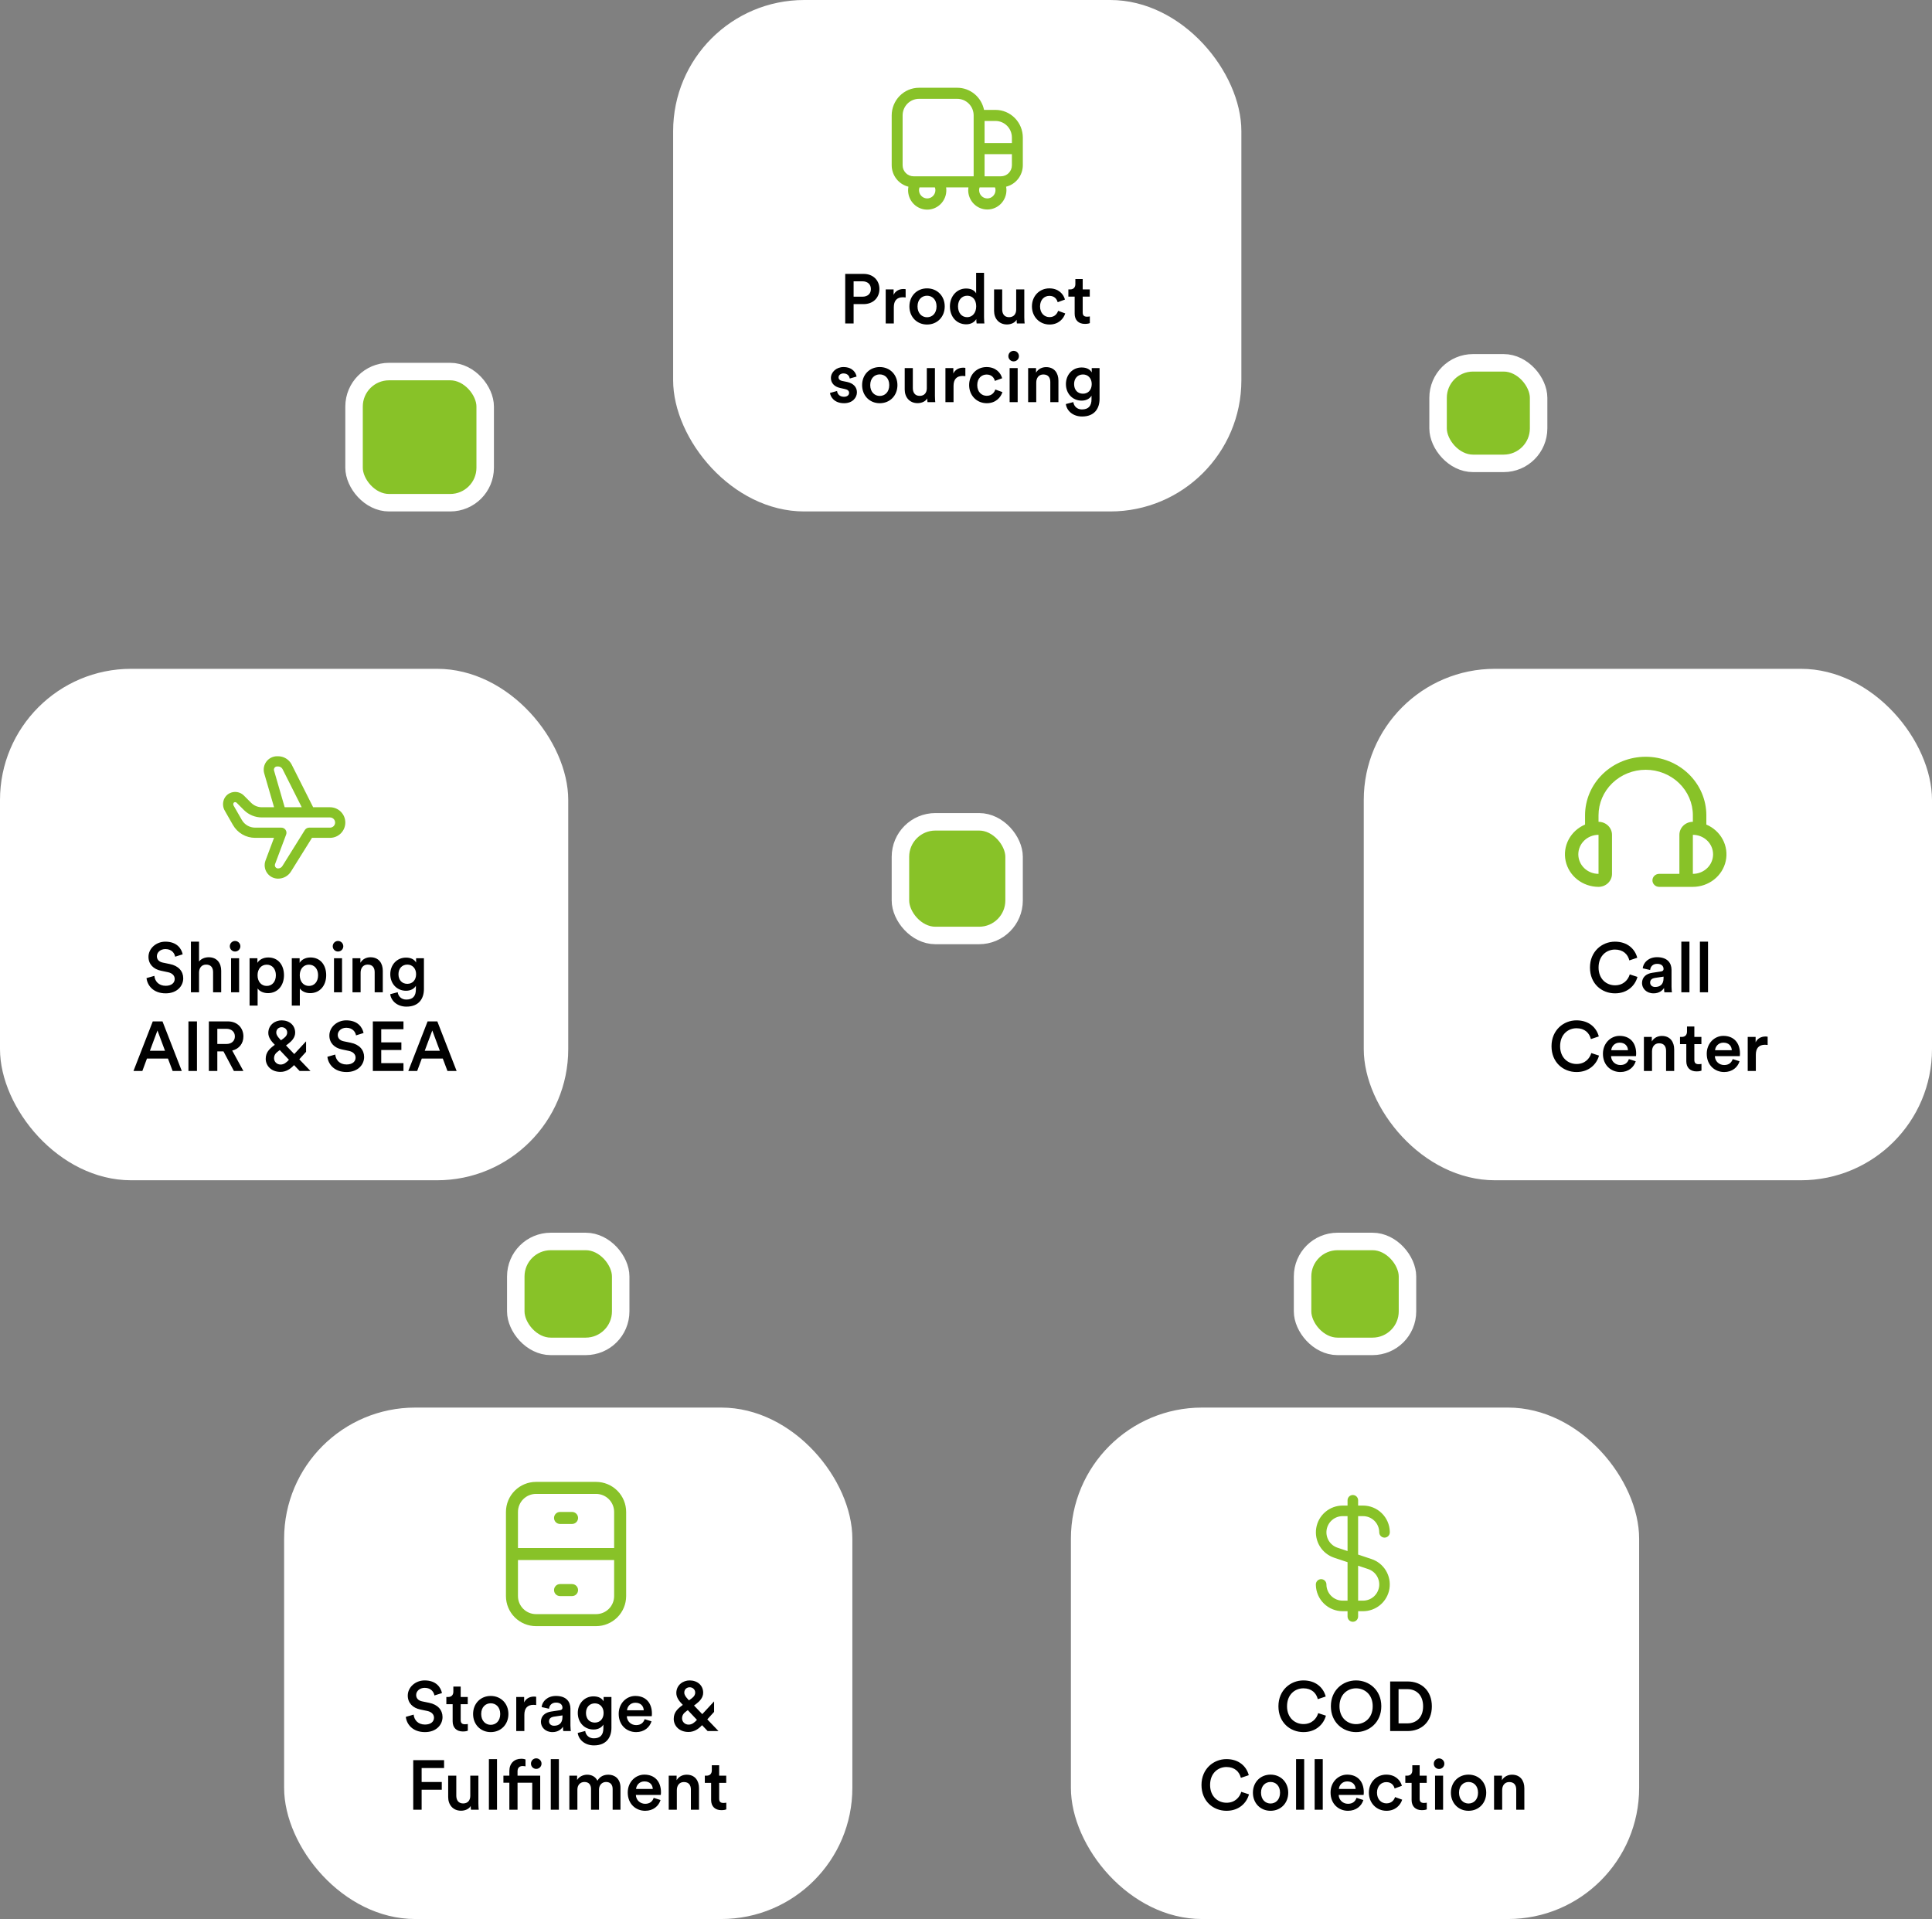
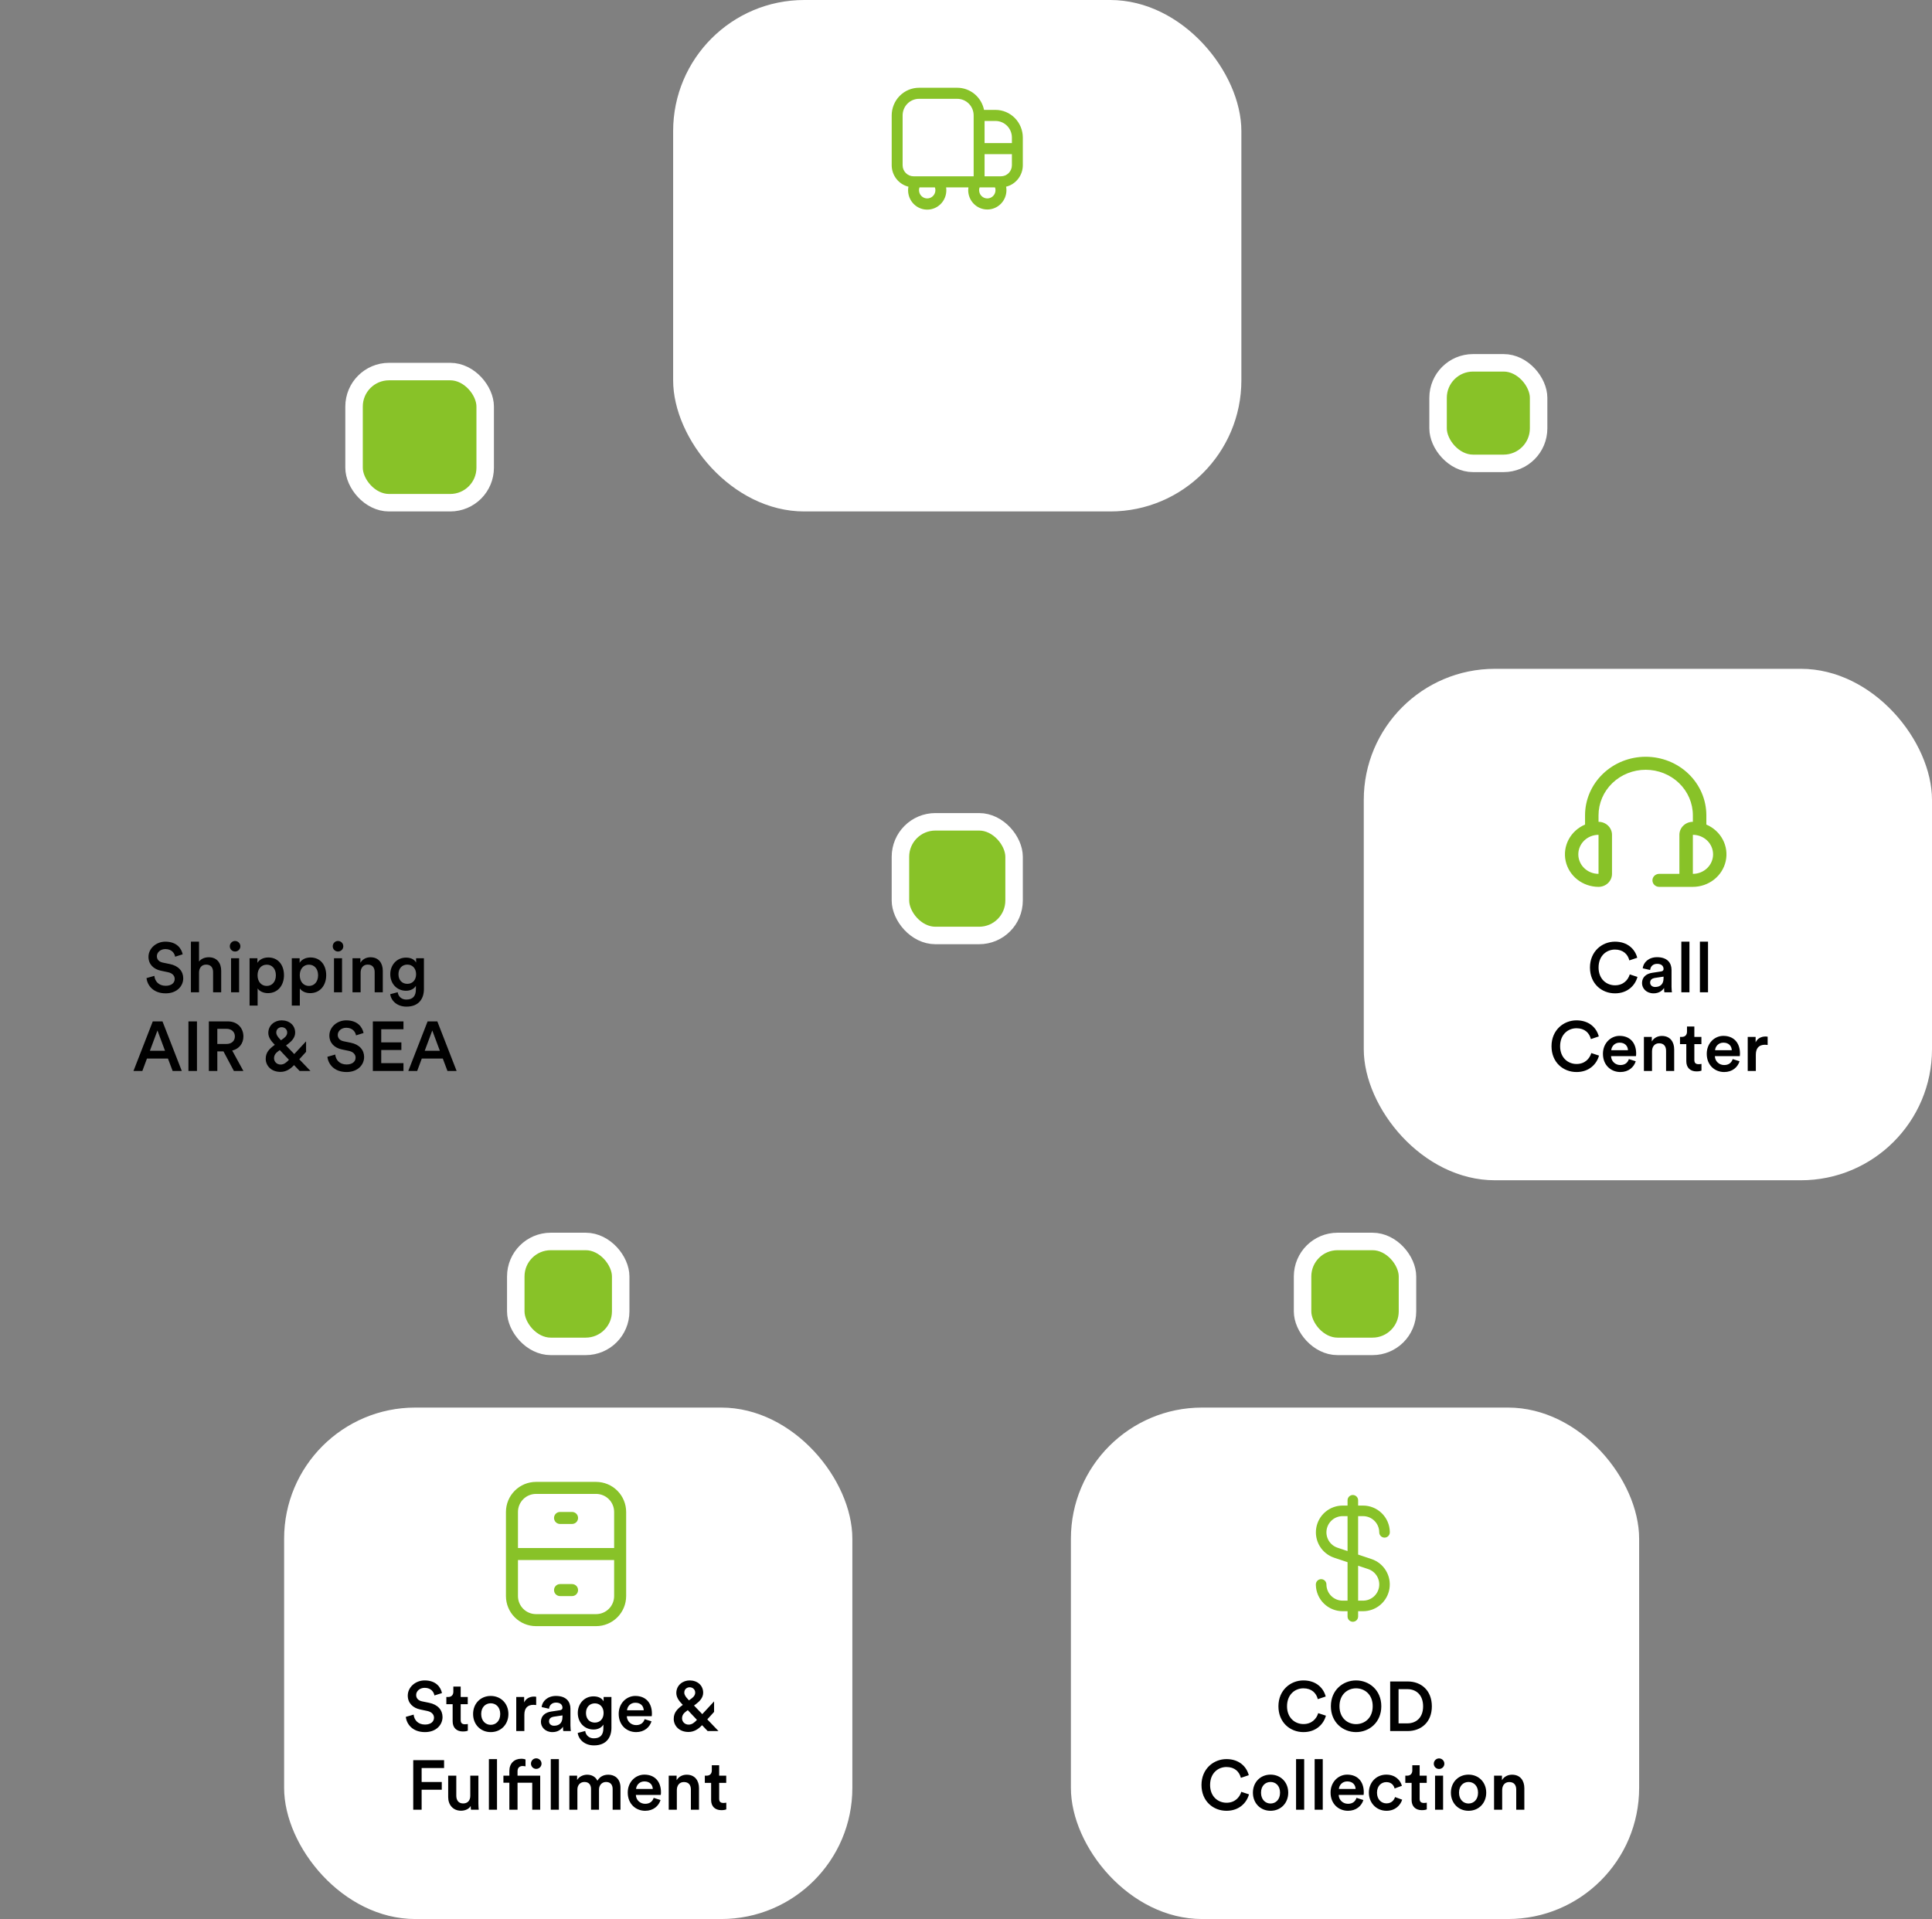
<svg xmlns="http://www.w3.org/2000/svg" width="442" height="439" viewBox="0 0 442 439" fill="none">
  <rect x="0" y="0" width="442" height="439" fill="#808080" stroke="none" />
  <rect x="206" y="188" width="26" height="26" rx="8" fill="#88C228" stroke="white" stroke-width="4" />
  <rect x="329" y="83" width="23" height="23" rx="8" fill="#88C228" stroke="white" stroke-width="4" />
  <rect x="154" width="130" height="117" rx="30" fill="white" />
  <path d="M227.75 25.139H225.125C224.835 23.71 224.067 22.426 222.952 21.504C221.836 20.581 220.44 20.076 219 20.075H210.25C208.593 20.077 207.004 20.744 205.833 21.931C204.661 23.117 204.002 24.726 204 26.404V37.798C204.003 38.932 204.382 40.032 205.076 40.922C205.769 41.812 206.738 42.44 207.826 42.706C207.708 43.34 207.729 43.992 207.885 44.617C208.042 45.241 208.331 45.824 208.733 46.324C209.135 46.824 209.64 47.229 210.212 47.511C210.785 47.793 211.411 47.945 212.048 47.956C212.684 47.968 213.315 47.839 213.897 47.577C214.479 47.316 214.998 46.93 215.418 46.445C215.837 45.96 216.147 45.388 216.325 44.769C216.504 44.15 216.547 43.499 216.451 42.862H221.554C221.522 43.071 221.504 43.283 221.502 43.495C221.502 44.67 221.963 45.797 222.784 46.628C223.604 47.459 224.717 47.926 225.878 47.926C227.038 47.926 228.151 47.459 228.971 46.628C229.792 45.797 230.253 44.67 230.253 43.495C230.251 43.23 230.226 42.966 230.176 42.706C231.264 42.44 232.232 41.811 232.925 40.921C233.619 40.031 233.997 38.932 234 37.798V31.468C233.998 29.79 233.339 28.181 232.167 26.995C230.996 25.808 229.407 25.14 227.75 25.139V25.139ZM231.5 31.468V32.734H225.25V27.671H227.75C228.745 27.671 229.698 28.071 230.402 28.783C231.105 29.495 231.5 30.461 231.5 31.468ZM206.5 37.798V26.404C206.5 25.397 206.895 24.431 207.598 23.719C208.302 23.007 209.255 22.607 210.25 22.607H219C219.995 22.607 220.948 23.007 221.652 23.719C222.355 24.431 222.75 25.397 222.75 26.404V40.33H209C208.337 40.33 207.701 40.063 207.232 39.588C206.763 39.114 206.5 38.47 206.5 37.798ZM214 43.495C214 43.999 213.802 44.482 213.451 44.838C213.099 45.194 212.622 45.394 212.125 45.394C211.628 45.394 211.151 45.194 210.799 44.838C210.448 44.482 210.25 43.999 210.25 43.495C210.251 43.279 210.29 43.064 210.366 42.862H213.884C213.96 43.064 213.999 43.279 214 43.495V43.495ZM225.875 45.394C225.378 45.394 224.901 45.194 224.549 44.838C224.198 44.482 224 43.999 224 43.495C224.001 43.279 224.04 43.064 224.116 42.862H227.634C227.71 43.064 227.749 43.279 227.75 43.495C227.75 43.999 227.552 44.482 227.201 44.838C226.849 45.194 226.372 45.394 225.875 45.394ZM229 40.33H225.25V35.266H231.5V37.798C231.5 38.47 231.237 39.114 230.768 39.588C230.299 40.063 229.663 40.33 229 40.33Z" fill="#88C228" />
-   <path d="M195.288 67.872V64.352H197.288C198.504 64.352 199.24 65.04 199.24 66.128C199.24 67.2 198.504 67.872 197.288 67.872H195.288ZM197.576 69.568C199.752 69.568 201.192 68.112 201.192 66.112C201.192 64.128 199.752 62.656 197.576 62.656H193.368V74H195.288V69.568H197.576ZM207.19 66.16C207.11 66.144 206.918 66.112 206.694 66.112C205.67 66.112 204.806 66.608 204.438 67.456V66.208H202.63V74H204.486V70.288C204.486 68.832 205.142 68 206.582 68C206.774 68 206.982 68.016 207.19 68.048V66.16ZM212.085 72.576C210.949 72.576 209.909 71.712 209.909 70.096C209.909 68.48 210.949 67.648 212.085 67.648C213.237 67.648 214.261 68.48 214.261 70.096C214.261 71.728 213.237 72.576 212.085 72.576ZM212.085 65.968C209.765 65.968 208.053 67.712 208.053 70.096C208.053 72.496 209.765 74.24 212.085 74.24C214.421 74.24 216.133 72.496 216.133 70.096C216.133 67.712 214.421 65.968 212.085 65.968ZM219.175 70.08C219.175 68.592 220.071 67.648 221.287 67.648C222.503 67.648 223.335 68.576 223.335 70.064C223.335 71.552 222.487 72.56 221.271 72.56C220.007 72.56 219.175 71.568 219.175 70.08ZM225.127 62.416H223.319V67.12C223.079 66.624 222.391 66 221.031 66C218.839 66 217.319 67.84 217.319 70.08C217.319 72.432 218.823 74.192 221.063 74.192C222.167 74.192 222.983 73.648 223.351 72.992C223.351 73.312 223.399 73.824 223.431 74H225.207C225.191 73.872 225.127 73.28 225.127 72.576V62.416ZM232.577 73.136C232.577 73.456 232.609 73.824 232.641 74H234.417C234.385 73.712 234.337 73.216 234.337 72.576V66.208H232.481V70.816C232.481 71.84 231.921 72.56 230.849 72.56C229.729 72.56 229.281 71.744 229.281 70.784V66.208H227.425V71.12C227.425 72.848 228.513 74.224 230.369 74.224C231.281 74.224 232.193 73.84 232.577 73.136ZM240.084 67.68C241.268 67.68 241.796 68.448 241.972 69.136L243.636 68.528C243.316 67.28 242.164 65.968 240.068 65.968C237.828 65.968 236.084 67.696 236.084 70.096C236.084 72.464 237.828 74.24 240.116 74.24C242.164 74.24 243.332 72.912 243.7 71.696L242.068 71.104C241.892 71.696 241.332 72.544 240.116 72.544C238.948 72.544 237.94 71.664 237.94 70.096C237.94 68.528 238.948 67.68 240.084 67.68ZM247.7 63.824H246.02V64.992C246.02 65.68 245.652 66.208 244.82 66.208H244.42V67.856H245.86V71.776C245.86 73.232 246.756 74.096 248.196 74.096C248.868 74.096 249.22 73.968 249.332 73.92V72.384C249.252 72.4 248.948 72.448 248.692 72.448C248.004 72.448 247.7 72.16 247.7 71.472V67.856H249.316V66.208H247.7V63.824ZM189.887 89.888C189.983 90.768 190.847 92.24 193.103 92.24C195.087 92.24 196.047 90.928 196.047 89.744C196.047 88.592 195.279 87.696 193.807 87.376L192.623 87.136C192.143 87.04 191.839 86.736 191.839 86.32C191.839 85.84 192.303 85.424 192.959 85.424C193.999 85.424 194.335 86.144 194.399 86.592L195.967 86.144C195.839 85.376 195.135 83.968 192.959 83.968C191.343 83.968 190.095 85.12 190.095 86.48C190.095 87.552 190.815 88.448 192.191 88.752L193.343 89.008C193.967 89.136 194.255 89.456 194.255 89.872C194.255 90.352 193.855 90.768 193.087 90.768C192.095 90.768 191.567 90.144 191.503 89.44L189.887 89.888ZM201.265 90.576C200.129 90.576 199.089 89.712 199.089 88.096C199.089 86.48 200.129 85.648 201.265 85.648C202.417 85.648 203.441 86.48 203.441 88.096C203.441 89.728 202.417 90.576 201.265 90.576ZM201.265 83.968C198.945 83.968 197.233 85.712 197.233 88.096C197.233 90.496 198.945 92.24 201.265 92.24C203.601 92.24 205.313 90.496 205.313 88.096C205.313 85.712 203.601 83.968 201.265 83.968ZM212.131 91.136C212.131 91.456 212.163 91.824 212.195 92H213.971C213.939 91.712 213.891 91.216 213.891 90.576V84.208H212.035V88.816C212.035 89.84 211.475 90.56 210.403 90.56C209.283 90.56 208.835 89.744 208.835 88.784V84.208H206.979V89.12C206.979 90.848 208.067 92.224 209.923 92.224C210.835 92.224 211.747 91.84 212.131 91.136ZM220.854 84.16C220.774 84.144 220.582 84.112 220.358 84.112C219.334 84.112 218.47 84.608 218.102 85.456V84.208H216.294V92H218.15V88.288C218.15 86.832 218.806 86 220.246 86C220.438 86 220.646 86.016 220.854 86.048V84.16ZM225.717 85.68C226.901 85.68 227.429 86.448 227.605 87.136L229.269 86.528C228.949 85.28 227.797 83.968 225.701 83.968C223.461 83.968 221.717 85.696 221.717 88.096C221.717 90.464 223.461 92.24 225.749 92.24C227.797 92.24 228.965 90.912 229.333 89.696L227.701 89.104C227.525 89.696 226.965 90.544 225.749 90.544C224.581 90.544 223.573 89.664 223.573 88.096C223.573 86.528 224.581 85.68 225.717 85.68ZM232.821 92V84.208H230.981V92H232.821ZM230.693 81.472C230.693 82.144 231.237 82.672 231.893 82.672C232.565 82.672 233.109 82.144 233.109 81.472C233.109 80.8 232.565 80.256 231.893 80.256C231.237 80.256 230.693 80.8 230.693 81.472ZM237.072 87.504C237.072 86.48 237.632 85.664 238.688 85.664C239.856 85.664 240.288 86.432 240.288 87.392V92H242.144V87.072C242.144 85.36 241.232 83.984 239.328 83.984C238.464 83.984 237.536 84.352 237.024 85.248V84.208H235.216V92H237.072V87.504ZM243.843 92.432C244.051 94 245.491 95.28 247.555 95.28C250.483 95.28 251.555 93.344 251.555 91.264V84.208H249.763V85.2C249.427 84.56 248.675 84.064 247.459 84.064C245.315 84.064 243.859 85.776 243.859 87.856C243.859 90.048 245.379 91.648 247.459 91.648C248.595 91.648 249.379 91.12 249.715 90.512V91.328C249.715 92.912 248.979 93.664 247.507 93.664C246.435 93.664 245.683 92.944 245.555 91.984L243.843 92.432ZM247.763 90.064C246.547 90.064 245.731 89.216 245.731 87.856C245.731 86.528 246.579 85.664 247.763 85.664C248.915 85.664 249.763 86.528 249.763 87.856C249.763 89.2 248.947 90.064 247.763 90.064Z" fill="black" />
  <rect x="312" y="153" width="130" height="117" rx="30" fill="white" />
  <path d="M369.478 227.24C372.374 227.24 374.102 225.4 374.614 223.48L372.854 222.904C372.47 224.184 371.382 225.4 369.478 225.4C367.542 225.4 365.718 223.992 365.718 221.336C365.718 218.584 367.59 217.224 369.462 217.224C371.366 217.224 372.422 218.328 372.758 219.704L374.566 219.096C374.054 217.112 372.342 215.416 369.462 215.416C366.518 215.416 363.75 217.64 363.75 221.336C363.75 225.032 366.422 227.24 369.478 227.24ZM375.658 224.888C375.658 226.12 376.666 227.24 378.298 227.24C379.562 227.24 380.33 226.6 380.698 226.008C380.698 226.632 380.762 226.952 380.778 227H382.506C382.49 226.92 382.41 226.456 382.41 225.752V221.88C382.41 220.328 381.498 218.968 379.098 218.968C377.178 218.968 375.962 220.168 375.818 221.512L377.514 221.896C377.594 221.112 378.138 220.488 379.114 220.488C380.138 220.488 380.586 221.016 380.586 221.672C380.586 221.944 380.458 222.168 380.01 222.232L378.01 222.536C376.682 222.728 375.658 223.496 375.658 224.888ZM378.65 225.784C377.914 225.784 377.514 225.304 377.514 224.776C377.514 224.136 377.978 223.816 378.554 223.72L380.586 223.416V223.768C380.586 225.288 379.69 225.784 378.65 225.784ZM386.509 227V215.416H384.653V227H386.509ZM390.759 227V215.416H388.903V227H390.759ZM360.681 245.24C363.577 245.24 365.305 243.4 365.817 241.48L364.057 240.904C363.673 242.184 362.585 243.4 360.681 243.4C358.745 243.4 356.921 241.992 356.921 239.336C356.921 236.584 358.793 235.224 360.665 235.224C362.569 235.224 363.625 236.328 363.961 237.704L365.769 237.096C365.257 235.112 363.545 233.416 360.665 233.416C357.721 233.416 354.953 235.64 354.953 239.336C354.953 243.032 357.625 245.24 360.681 245.24ZM368.621 240.248C368.685 239.416 369.357 238.52 370.525 238.52C371.805 238.52 372.413 239.336 372.445 240.248H368.621ZM372.653 242.28C372.397 243.048 371.821 243.64 370.701 243.64C369.549 243.64 368.621 242.792 368.573 241.608H374.269C374.285 241.576 374.317 241.32 374.317 241.016C374.317 238.552 372.909 236.968 370.509 236.968C368.541 236.968 366.717 238.6 366.717 241.064C366.717 243.704 368.589 245.24 370.701 245.24C372.573 245.24 373.805 244.136 374.221 242.776L372.653 242.28ZM377.947 240.504C377.947 239.48 378.507 238.664 379.563 238.664C380.731 238.664 381.163 239.432 381.163 240.392V245H383.019V240.072C383.019 238.36 382.107 236.984 380.203 236.984C379.339 236.984 378.411 237.352 377.899 238.248V237.208H376.091V245H377.947V240.504ZM387.63 234.824H385.95V235.992C385.95 236.68 385.582 237.208 384.75 237.208H384.35V238.856H385.79V242.776C385.79 244.232 386.686 245.096 388.126 245.096C388.798 245.096 389.15 244.968 389.262 244.92V243.384C389.182 243.4 388.878 243.448 388.622 243.448C387.934 243.448 387.63 243.16 387.63 242.472V238.856H389.246V237.208H387.63V234.824ZM392.371 240.248C392.435 239.416 393.107 238.52 394.275 238.52C395.555 238.52 396.163 239.336 396.195 240.248H392.371ZM396.403 242.28C396.147 243.048 395.571 243.64 394.451 243.64C393.299 243.64 392.371 242.792 392.323 241.608H398.019C398.035 241.576 398.067 241.32 398.067 241.016C398.067 238.552 396.659 236.968 394.259 236.968C392.291 236.968 390.467 238.6 390.467 241.064C390.467 243.704 392.339 245.24 394.451 245.24C396.323 245.24 397.555 244.136 397.971 242.776L396.403 242.28ZM404.401 237.16C404.321 237.144 404.129 237.112 403.905 237.112C402.881 237.112 402.017 237.608 401.649 238.456V237.208H399.841V245H401.697V241.288C401.697 239.832 402.353 239 403.793 239C403.985 239 404.193 239.016 404.401 239.048V237.16Z" fill="black" />
  <path d="M390.375 188.631V186.512C390.375 182.96 388.914 179.553 386.312 177.042C383.709 174.53 380.18 173.119 376.5 173.119C372.821 173.119 369.291 174.53 366.689 177.042C364.087 179.553 362.625 182.96 362.625 186.512V188.631C361.008 189.318 359.685 190.521 358.877 192.037C358.069 193.554 357.825 195.292 358.186 196.962C358.547 198.631 359.492 200.13 360.861 201.208C362.231 202.285 363.942 202.876 365.709 202.881C366.526 202.881 367.311 202.567 367.889 202.009C368.467 201.451 368.792 200.694 368.792 199.905V190.976C368.792 190.187 368.467 189.43 367.889 188.872C367.311 188.314 366.526 188 365.709 188V186.512C365.709 183.749 366.846 181.1 368.87 179.146C370.893 177.193 373.638 176.095 376.5 176.095C379.363 176.095 382.107 177.193 384.131 179.146C386.155 181.1 387.292 183.749 387.292 186.512V188C386.474 188 385.69 188.314 385.112 188.872C384.534 189.43 384.209 190.187 384.209 190.976V199.905H379.584C379.175 199.905 378.783 200.062 378.494 200.341C378.204 200.62 378.042 200.998 378.042 201.393C378.042 201.788 378.204 202.166 378.494 202.445C378.783 202.724 379.175 202.881 379.584 202.881H387.292C389.059 202.876 390.77 202.285 392.14 201.208C393.509 200.13 394.453 198.631 394.815 196.962C395.176 195.292 394.932 193.554 394.124 192.037C393.316 190.521 391.992 189.318 390.375 188.631V188.631ZM365.709 199.905C364.482 199.905 363.306 199.435 362.438 198.597C361.571 197.76 361.084 196.625 361.084 195.441C361.084 194.257 361.571 193.121 362.438 192.284C363.306 191.447 364.482 190.976 365.709 190.976V199.905ZM387.292 199.905V190.976C388.519 190.976 389.695 191.447 390.562 192.284C391.43 193.121 391.917 194.257 391.917 195.441C391.917 196.625 391.43 197.76 390.562 198.597C389.695 199.435 388.519 199.905 387.292 199.905Z" fill="#88C228" />
  <rect x="65" y="322" width="130" height="117" rx="30" fill="white" />
  <path d="M101.113 387.312C100.857 386.048 99.817 384.416 97.145 384.416C95.033 384.416 93.289 385.984 93.289 387.888C93.289 389.584 94.441 390.72 96.169 391.072L97.769 391.408C98.745 391.616 99.289 392.208 99.289 392.944C99.289 393.824 98.585 394.512 97.225 394.512C95.593 394.512 94.745 393.424 94.633 392.24L92.841 392.752C93.017 394.384 94.345 396.24 97.225 396.24C99.817 396.24 101.241 394.56 101.241 392.8C101.241 391.2 100.169 389.936 98.169 389.536L96.537 389.2C95.657 389.008 95.209 388.464 95.209 387.744C95.209 386.88 96.009 386.112 97.161 386.112C98.681 386.112 99.273 387.152 99.385 387.856L101.113 387.312ZM105.396 385.824H103.716V386.992C103.716 387.68 103.348 388.208 102.516 388.208H102.116V389.856H103.556V393.776C103.556 395.232 104.452 396.096 105.892 396.096C106.564 396.096 106.916 395.968 107.028 395.92V394.384C106.948 394.4 106.644 394.448 106.388 394.448C105.7 394.448 105.396 394.16 105.396 393.472V389.856H107.012V388.208H105.396V385.824ZM112.265 394.576C111.129 394.576 110.089 393.712 110.089 392.096C110.089 390.48 111.129 389.648 112.265 389.648C113.417 389.648 114.441 390.48 114.441 392.096C114.441 393.728 113.417 394.576 112.265 394.576ZM112.265 387.968C109.945 387.968 108.233 389.712 108.233 392.096C108.233 394.496 109.945 396.24 112.265 396.24C114.601 396.24 116.313 394.496 116.313 392.096C116.313 389.712 114.601 387.968 112.265 387.968ZM122.666 388.16C122.586 388.144 122.394 388.112 122.17 388.112C121.146 388.112 120.282 388.608 119.914 389.456V388.208H118.106V396H119.962V392.288C119.962 390.832 120.618 390 122.058 390C122.25 390 122.458 390.016 122.666 390.048V388.16ZM123.751 393.888C123.751 395.12 124.759 396.24 126.391 396.24C127.655 396.24 128.423 395.6 128.791 395.008C128.791 395.632 128.855 395.952 128.871 396H130.599C130.583 395.92 130.503 395.456 130.503 394.752V390.88C130.503 389.328 129.591 387.968 127.191 387.968C125.271 387.968 124.055 389.168 123.911 390.512L125.607 390.896C125.687 390.112 126.231 389.488 127.207 389.488C128.231 389.488 128.679 390.016 128.679 390.672C128.679 390.944 128.551 391.168 128.103 391.232L126.103 391.536C124.775 391.728 123.751 392.496 123.751 393.888ZM126.743 394.784C126.007 394.784 125.607 394.304 125.607 393.776C125.607 393.136 126.071 392.816 126.647 392.72L128.679 392.416V392.768C128.679 394.288 127.783 394.784 126.743 394.784ZM132.171 396.432C132.379 398 133.819 399.28 135.883 399.28C138.811 399.28 139.883 397.344 139.883 395.264V388.208H138.091V389.2C137.755 388.56 137.003 388.064 135.787 388.064C133.643 388.064 132.187 389.776 132.187 391.856C132.187 394.048 133.707 395.648 135.787 395.648C136.923 395.648 137.707 395.12 138.043 394.512V395.328C138.043 396.912 137.307 397.664 135.835 397.664C134.763 397.664 134.011 396.944 133.883 395.984L132.171 396.432ZM136.091 394.064C134.875 394.064 134.059 393.216 134.059 391.856C134.059 390.528 134.907 389.664 136.091 389.664C137.243 389.664 138.091 390.528 138.091 391.856C138.091 393.2 137.275 394.064 136.091 394.064ZM143.449 391.248C143.513 390.416 144.185 389.52 145.353 389.52C146.633 389.52 147.241 390.336 147.273 391.248H143.449ZM147.481 393.28C147.225 394.048 146.649 394.64 145.529 394.64C144.377 394.64 143.449 393.792 143.401 392.608H149.097C149.113 392.576 149.145 392.32 149.145 392.016C149.145 389.552 147.737 387.968 145.337 387.968C143.369 387.968 141.545 389.6 141.545 392.064C141.545 394.704 143.417 396.24 145.529 396.24C147.401 396.24 148.633 395.136 149.049 393.776L147.481 393.28ZM161.895 396H164.375L161.815 393.328L163.367 391.616V389.216L160.663 392.128L158.775 390.16L159.271 389.792C160.071 389.184 160.871 388.352 160.871 387.232C160.871 385.536 159.543 384.416 157.767 384.416C156.295 384.416 154.727 385.44 154.727 387.312C154.727 388.368 155.479 389.248 156.023 389.808L156.215 390.016L156.103 390.096C154.919 390.976 154.135 391.776 154.135 393.232C154.135 394.72 155.319 396.208 157.511 396.208C158.743 396.208 159.735 395.6 160.615 394.656L161.895 396ZM157.543 394.528C156.615 394.528 156.039 393.808 156.039 393.104C156.039 392.368 156.423 391.904 156.967 391.504L157.351 391.216L159.447 393.44L159.431 393.456C158.855 394.08 158.295 394.528 157.543 394.528ZM156.551 387.2C156.551 386.384 157.191 385.984 157.783 385.984C158.519 385.984 159.047 386.528 159.047 387.2C159.047 387.632 158.871 388.048 158.279 388.496L157.623 388.976L157.303 388.624C156.903 388.192 156.551 387.744 156.551 387.2ZM96.46 414V409.424H101.068V407.648H96.46V404.464H101.596V402.656H94.54V414H96.46ZM107.686 413.136C107.686 413.456 107.718 413.824 107.75 414H109.526C109.494 413.712 109.446 413.216 109.446 412.576V406.208H107.59V410.816C107.59 411.84 107.03 412.56 105.958 412.56C104.838 412.56 104.39 411.744 104.39 410.784V406.208H102.534V411.12C102.534 412.848 103.622 414.224 105.478 414.224C106.39 414.224 107.302 413.84 107.686 413.136ZM113.704 414V402.416H111.848V414H113.704ZM119.25 402.336C117.65 402.336 116.53 403.392 116.53 405.136V406.208H115.17V407.824H116.53V414H118.402V407.824H121.762V414H123.586V406.208H118.402V405.184C118.402 404.224 119.074 404 119.554 404C119.906 404 120.114 404.048 120.226 404.08V402.496C120.098 402.432 119.714 402.336 119.25 402.336ZM121.474 403.456C121.474 404.112 122.002 404.656 122.674 404.656C123.346 404.656 123.89 404.112 123.89 403.456C123.89 402.784 123.346 402.24 122.674 402.24C122.002 402.24 121.474 402.784 121.474 403.456ZM127.861 414V402.416H126.005V414H127.861ZM132.095 414V409.376C132.095 408.384 132.719 407.648 133.711 407.648C134.767 407.648 135.215 408.352 135.215 409.248V414H137.039V409.376C137.039 408.416 137.679 407.648 138.655 407.648C139.695 407.648 140.159 408.336 140.159 409.248V414H141.951V408.944C141.951 406.88 140.607 405.984 139.199 405.984C138.191 405.984 137.279 406.336 136.671 407.36C136.255 406.448 135.359 405.984 134.335 405.984C133.455 405.984 132.479 406.4 132.031 407.2V406.208H130.255V414H132.095ZM145.519 409.248C145.583 408.416 146.255 407.52 147.423 407.52C148.703 407.52 149.311 408.336 149.343 409.248H145.519ZM149.551 411.28C149.295 412.048 148.719 412.64 147.599 412.64C146.447 412.64 145.519 411.792 145.471 410.608H151.167C151.183 410.576 151.215 410.32 151.215 410.016C151.215 407.552 149.807 405.968 147.407 405.968C145.439 405.968 143.615 407.6 143.615 410.064C143.615 412.704 145.487 414.24 147.599 414.24C149.471 414.24 150.703 413.136 151.119 411.776L149.551 411.28ZM154.845 409.504C154.845 408.48 155.405 407.664 156.461 407.664C157.629 407.664 158.061 408.432 158.061 409.392V414H159.917V409.072C159.917 407.36 159.005 405.984 157.101 405.984C156.237 405.984 155.309 406.352 154.797 407.248V406.208H152.989V414H154.845V409.504ZM164.529 403.824H162.849V404.992C162.849 405.68 162.481 406.208 161.649 406.208H161.249V407.856H162.689V411.776C162.689 413.232 163.585 414.096 165.025 414.096C165.697 414.096 166.049 413.968 166.161 413.92V412.384C166.081 412.4 165.777 412.448 165.521 412.448C164.833 412.448 164.529 412.16 164.529 411.472V407.856H166.145V406.208H164.529V403.824Z" fill="black" />
  <g clip-path="url(#clip0_247_193)">
    <path d="M136.375 339H122.625C120.802 339.002 119.055 339.727 117.766 341.016C116.477 342.305 115.752 344.052 115.75 345.875V365.125C115.752 366.948 116.477 368.695 117.766 369.984C119.055 371.273 120.802 371.998 122.625 372H136.375C138.198 371.998 139.945 371.273 141.234 369.984C142.523 368.695 143.248 366.948 143.25 365.125V345.875C143.248 344.052 142.523 342.305 141.234 341.016C139.945 339.727 138.198 339.002 136.375 339V339ZM122.625 341.75H136.375C137.469 341.75 138.518 342.185 139.292 342.958C140.065 343.732 140.5 344.781 140.5 345.875V354.125H118.5V345.875C118.5 344.781 118.935 343.732 119.708 342.958C120.482 342.185 121.531 341.75 122.625 341.75V341.75ZM136.375 369.25H122.625C121.531 369.25 120.482 368.815 119.708 368.042C118.935 367.268 118.5 366.219 118.5 365.125V356.875H140.5V365.125C140.5 366.219 140.065 367.268 139.292 368.042C138.518 368.815 137.469 369.25 136.375 369.25Z" fill="#88C228" />
    <path d="M128.125 348.625H130.875C131.24 348.625 131.589 348.48 131.847 348.222C132.105 347.964 132.25 347.615 132.25 347.25C132.25 346.885 132.105 346.536 131.847 346.278C131.589 346.02 131.24 345.875 130.875 345.875H128.125C127.76 345.875 127.411 346.02 127.153 346.278C126.895 346.536 126.75 346.885 126.75 347.25C126.75 347.615 126.895 347.964 127.153 348.222C127.411 348.48 127.76 348.625 128.125 348.625V348.625Z" fill="#88C228" />
    <path d="M130.875 362.375H128.125C127.76 362.375 127.411 362.52 127.153 362.778C126.895 363.036 126.75 363.385 126.75 363.75C126.75 364.115 126.895 364.464 127.153 364.722C127.411 364.98 127.76 365.125 128.125 365.125H130.875C131.24 365.125 131.589 364.98 131.847 364.722C132.105 364.464 132.25 364.115 132.25 363.75C132.25 363.385 132.105 363.036 131.847 362.778C131.589 362.52 131.24 362.375 130.875 362.375Z" fill="#88C228" />
  </g>
-   <rect y="153" width="130" height="117" rx="30" fill="white" />
  <path d="M41.793 218.312C41.537 217.048 40.497 215.416 37.825 215.416C35.713 215.416 33.969 216.984 33.969 218.888C33.969 220.584 35.121 221.72 36.849 222.072L38.449 222.408C39.425 222.616 39.969 223.208 39.969 223.944C39.969 224.824 39.265 225.512 37.905 225.512C36.273 225.512 35.425 224.424 35.313 223.24L33.521 223.752C33.697 225.384 35.025 227.24 37.905 227.24C40.497 227.24 41.921 225.56 41.921 223.8C41.921 222.2 40.849 220.936 38.849 220.536L37.217 220.2C36.337 220.008 35.889 219.464 35.889 218.744C35.889 217.88 36.689 217.112 37.841 217.112C39.361 217.112 39.953 218.152 40.065 218.856L41.793 218.312ZM45.533 222.424C45.565 221.432 46.125 220.664 47.149 220.664C48.317 220.664 48.749 221.432 48.749 222.392V227H50.605V222.072C50.605 220.36 49.677 218.984 47.757 218.984C46.941 218.984 46.061 219.272 45.533 219.96V215.416H43.677V227H45.533V222.424ZM54.704 227V219.208H52.864V227H54.704ZM52.576 216.472C52.576 217.144 53.12 217.672 53.776 217.672C54.448 217.672 54.992 217.144 54.992 216.472C54.992 215.8 54.448 215.256 53.776 215.256C53.12 215.256 52.576 215.8 52.576 216.472ZM58.938 230.04V226.12C59.338 226.712 60.186 227.192 61.306 227.192C63.546 227.192 64.97 225.432 64.97 223.096C64.97 220.792 63.674 219.032 61.37 219.032C60.17 219.032 59.274 219.592 58.89 220.264V219.208H57.098V230.04H58.938ZM63.114 223.096C63.114 224.584 62.25 225.544 61.018 225.544C59.802 225.544 58.922 224.584 58.922 223.096C58.922 221.64 59.802 220.68 61.018 220.68C62.266 220.68 63.114 221.64 63.114 223.096ZM68.595 230.04V226.12C68.995 226.712 69.843 227.192 70.963 227.192C73.203 227.192 74.627 225.432 74.627 223.096C74.627 220.792 73.331 219.032 71.027 219.032C69.827 219.032 68.931 219.592 68.547 220.264V219.208H66.755V230.04H68.595ZM72.771 223.096C72.771 224.584 71.907 225.544 70.675 225.544C69.459 225.544 68.579 224.584 68.579 223.096C68.579 221.64 69.459 220.68 70.675 220.68C71.923 220.68 72.771 221.64 72.771 223.096ZM78.251 227V219.208H76.411V227H78.251ZM76.123 216.472C76.123 217.144 76.667 217.672 77.323 217.672C77.995 217.672 78.539 217.144 78.539 216.472C78.539 215.8 77.995 215.256 77.323 215.256C76.667 215.256 76.123 215.8 76.123 216.472ZM82.501 222.504C82.501 221.48 83.061 220.664 84.117 220.664C85.285 220.664 85.717 221.432 85.717 222.392V227H87.573V222.072C87.573 220.36 86.661 218.984 84.757 218.984C83.893 218.984 82.965 219.352 82.453 220.248V219.208H80.645V227H82.501V222.504ZM89.273 227.432C89.481 229 90.921 230.28 92.985 230.28C95.913 230.28 96.985 228.344 96.985 226.264V219.208H95.193V220.2C94.857 219.56 94.105 219.064 92.889 219.064C90.745 219.064 89.289 220.776 89.289 222.856C89.289 225.048 90.809 226.648 92.889 226.648C94.025 226.648 94.809 226.12 95.145 225.512V226.328C95.145 227.912 94.409 228.664 92.937 228.664C91.865 228.664 91.113 227.944 90.985 226.984L89.273 227.432ZM93.193 225.064C91.977 225.064 91.161 224.216 91.161 222.856C91.161 221.528 92.009 220.664 93.193 220.664C94.345 220.664 95.193 221.528 95.193 222.856C95.193 224.2 94.377 225.064 93.193 225.064ZM39.495 245H41.591L37.175 233.656H34.951L30.535 245H32.567L33.623 242.152H38.423L39.495 245ZM36.023 235.736L37.751 240.376H34.295L36.023 235.736ZM45.062 245V233.656H43.11V245H45.062ZM53.51 245H55.686L53.126 240.328C54.71 239.944 55.686 238.712 55.686 237.096C55.686 235.176 54.326 233.656 52.134 233.656H47.782V245H49.718V240.52H51.126L53.51 245ZM49.718 238.824V235.352H51.782C52.966 235.352 53.734 236.04 53.734 237.096C53.734 238.136 52.966 238.824 51.782 238.824H49.718ZM68.551 245H71.031L68.471 242.328L70.023 240.616V238.216L67.319 241.128L65.431 239.16L65.927 238.792C66.727 238.184 67.527 237.352 67.527 236.232C67.527 234.536 66.199 233.416 64.423 233.416C62.951 233.416 61.383 234.44 61.383 236.312C61.383 237.368 62.135 238.248 62.679 238.808L62.871 239.016L62.759 239.096C61.575 239.976 60.791 240.776 60.791 242.232C60.791 243.72 61.975 245.208 64.167 245.208C65.399 245.208 66.391 244.6 67.271 243.656L68.551 245ZM64.199 243.528C63.271 243.528 62.695 242.808 62.695 242.104C62.695 241.368 63.079 240.904 63.623 240.504L64.007 240.216L66.103 242.44L66.087 242.456C65.511 243.08 64.951 243.528 64.199 243.528ZM63.207 236.2C63.207 235.384 63.847 234.984 64.439 234.984C65.175 234.984 65.703 235.528 65.703 236.2C65.703 236.632 65.527 237.048 64.935 237.496L64.279 237.976L63.959 237.624C63.559 237.192 63.207 236.744 63.207 236.2ZM83.175 236.312C82.919 235.048 81.879 233.416 79.207 233.416C77.095 233.416 75.351 234.984 75.351 236.888C75.351 238.584 76.503 239.72 78.231 240.072L79.831 240.408C80.807 240.616 81.351 241.208 81.351 241.944C81.351 242.824 80.647 243.512 79.287 243.512C77.655 243.512 76.807 242.424 76.695 241.24L74.903 241.752C75.079 243.384 76.407 245.24 79.287 245.24C81.879 245.24 83.303 243.56 83.303 241.8C83.303 240.2 82.231 238.936 80.231 238.536L78.599 238.2C77.719 238.008 77.271 237.464 77.271 236.744C77.271 235.88 78.071 235.112 79.223 235.112C80.743 235.112 81.335 236.152 81.447 236.856L83.175 236.312ZM92.305 245V243.208H87.218V240.2H91.826V238.456H87.218V235.448H92.305V233.656H85.297V245H92.305ZM102.37 245H104.466L100.05 233.656H97.826L93.41 245H95.442L96.498 242.152H101.298L102.37 245ZM98.898 235.736L100.626 240.376H97.17L98.898 235.736Z" fill="black" />
  <g clip-path="url(#clip1_247_193)">
-     <path d="M75.5 184.667H71.642L66.687 174.824C66.386 174.272 65.942 173.811 65.401 173.49C64.86 173.169 64.243 173 63.614 173H63.402C62.926 172.999 62.456 173.11 62.03 173.322C61.604 173.534 61.233 173.843 60.946 174.223C60.66 174.603 60.466 175.045 60.38 175.514C60.294 175.982 60.318 176.464 60.45 176.921L62.7 184.667H59.918C59.458 184.668 59.003 184.578 58.578 184.402C58.153 184.226 57.767 183.967 57.443 183.641L55.789 181.983C55.367 181.561 54.821 181.285 54.23 181.194C53.64 181.103 53.036 181.203 52.506 181.478C52.179 181.647 51.889 181.882 51.655 182.167C51.421 182.452 51.248 182.783 51.146 183.137C51.034 183.518 50.999 183.917 51.045 184.311C51.091 184.705 51.216 185.086 51.412 185.431L53.295 188.727C53.806 189.619 54.544 190.36 55.433 190.876C56.322 191.393 57.331 191.665 58.36 191.667H62.689L60.743 196.855C60.569 197.319 60.51 197.818 60.571 198.31C60.632 198.802 60.811 199.272 61.093 199.679C61.375 200.087 61.752 200.42 62.191 200.65C62.63 200.88 63.119 201 63.614 201C64.232 201.003 64.84 200.841 65.374 200.531C65.908 200.221 66.35 199.773 66.653 199.235L71.375 191.667H75.5C76.428 191.667 77.319 191.298 77.975 190.642C78.632 189.985 79 189.095 79 188.167C79 187.238 78.632 186.348 77.975 185.692C77.319 185.035 76.428 184.667 75.5 184.667ZM62.696 176.273C62.664 176.163 62.659 176.048 62.679 175.936C62.7 175.824 62.746 175.718 62.815 175.627C62.883 175.536 62.972 175.462 63.074 175.411C63.176 175.36 63.288 175.333 63.402 175.333H63.614C63.818 175.332 64.018 175.384 64.195 175.484C64.372 175.585 64.519 175.73 64.621 175.906L69.031 184.667H65.129L62.696 176.273ZM75.5 189.333H70.728C70.529 189.333 70.335 189.384 70.162 189.48C69.989 189.576 69.843 189.715 69.738 189.883L64.639 198.059C64.538 198.243 64.39 198.396 64.21 198.503C64.03 198.61 63.824 198.667 63.614 198.667C63.496 198.667 63.379 198.638 63.274 198.583C63.169 198.528 63.079 198.448 63.011 198.351C62.944 198.253 62.901 198.141 62.886 198.023C62.872 197.905 62.886 197.786 62.928 197.675L65.465 190.908C65.531 190.732 65.553 190.542 65.529 190.355C65.506 190.168 65.438 189.99 65.33 189.835C65.223 189.68 65.079 189.554 64.912 189.466C64.746 189.379 64.56 189.333 64.371 189.333H58.36C57.743 189.332 57.139 189.169 56.606 188.859C56.073 188.549 55.632 188.104 55.326 187.569L53.437 184.272C53.398 184.202 53.373 184.125 53.363 184.044C53.354 183.964 53.36 183.883 53.383 183.806C53.394 183.754 53.417 183.705 53.449 183.663C53.48 183.621 53.521 183.585 53.567 183.56C53.639 183.521 53.719 183.501 53.8 183.5C53.925 183.501 54.045 183.55 54.135 183.638L55.788 185.291C56.329 185.835 56.973 186.266 57.682 186.559C58.391 186.853 59.151 187.002 59.918 187H75.5C75.81 187 76.106 187.123 76.325 187.342C76.544 187.561 76.667 187.857 76.667 188.167C76.667 188.476 76.544 188.773 76.325 188.992C76.106 189.21 75.81 189.333 75.5 189.333Z" fill="#88C228" />
-   </g>
+     </g>
  <rect x="245" y="322" width="130" height="117" rx="30" fill="white" />
  <path d="M298.205 396.24C301.101 396.24 302.829 394.4 303.341 392.48L301.581 391.904C301.197 393.184 300.109 394.4 298.205 394.4C296.269 394.4 294.445 392.992 294.445 390.336C294.445 387.584 296.317 386.224 298.189 386.224C300.093 386.224 301.149 387.328 301.485 388.704L303.293 388.096C302.781 386.112 301.069 384.416 298.189 384.416C295.245 384.416 292.477 386.64 292.477 390.336C292.477 394.032 295.149 396.24 298.205 396.24ZM306.445 390.32C306.445 387.584 308.333 386.224 310.237 386.224C312.157 386.224 314.045 387.584 314.045 390.32C314.045 393.056 312.157 394.416 310.237 394.416C308.333 394.416 306.445 393.056 306.445 390.32ZM304.477 390.32C304.477 394.048 307.261 396.24 310.237 396.24C313.213 396.24 316.013 394.048 316.013 390.32C316.013 386.608 313.213 384.416 310.237 384.416C307.261 384.416 304.477 386.608 304.477 390.32ZM319.96 394.24V386.416H321.992C323.96 386.416 325.576 387.696 325.576 390.352C325.576 392.976 323.944 394.24 321.976 394.24H319.96ZM322.04 396C325.112 396 327.576 393.984 327.576 390.352C327.576 386.704 325.144 384.656 322.056 384.656H318.04V396H322.04ZM280.603 414.24C283.499 414.24 285.227 412.4 285.739 410.48L283.979 409.904C283.595 411.184 282.507 412.4 280.603 412.4C278.667 412.4 276.843 410.992 276.843 408.336C276.843 405.584 278.715 404.224 280.587 404.224C282.491 404.224 283.547 405.328 283.883 406.704L285.691 406.096C285.179 404.112 283.467 402.416 280.587 402.416C277.643 402.416 274.875 404.64 274.875 408.336C274.875 412.032 277.547 414.24 280.603 414.24ZM290.671 412.576C289.535 412.576 288.495 411.712 288.495 410.096C288.495 408.48 289.535 407.648 290.671 407.648C291.823 407.648 292.847 408.48 292.847 410.096C292.847 411.728 291.823 412.576 290.671 412.576ZM290.671 405.968C288.351 405.968 286.639 407.712 286.639 410.096C286.639 412.496 288.351 414.24 290.671 414.24C293.007 414.24 294.719 412.496 294.719 410.096C294.719 407.712 293.007 405.968 290.671 405.968ZM298.369 414V402.416H296.513V414H298.369ZM302.619 414V402.416H300.763V414H302.619ZM306.309 409.248C306.373 408.416 307.045 407.52 308.213 407.52C309.493 407.52 310.101 408.336 310.133 409.248H306.309ZM310.341 411.28C310.085 412.048 309.509 412.64 308.389 412.64C307.237 412.64 306.309 411.792 306.261 410.608H311.957C311.973 410.576 312.005 410.32 312.005 410.016C312.005 407.552 310.597 405.968 308.197 405.968C306.229 405.968 304.405 407.6 304.405 410.064C304.405 412.704 306.277 414.24 308.389 414.24C310.261 414.24 311.493 413.136 311.909 411.776L310.341 411.28ZM317.17 407.68C318.354 407.68 318.882 408.448 319.058 409.136L320.722 408.528C320.402 407.28 319.25 405.968 317.154 405.968C314.914 405.968 313.17 407.696 313.17 410.096C313.17 412.464 314.914 414.24 317.202 414.24C319.25 414.24 320.418 412.912 320.786 411.696L319.154 411.104C318.978 411.696 318.418 412.544 317.202 412.544C316.034 412.544 315.026 411.664 315.026 410.096C315.026 408.528 316.034 407.68 317.17 407.68ZM324.786 403.824H323.106V404.992C323.106 405.68 322.738 406.208 321.906 406.208H321.506V407.856H322.946V411.776C322.946 413.232 323.842 414.096 325.282 414.096C325.954 414.096 326.306 413.968 326.418 413.92V412.384C326.338 412.4 326.034 412.448 325.778 412.448C325.09 412.448 324.786 412.16 324.786 411.472V407.856H326.402V406.208H324.786V403.824ZM330.149 414V406.208H328.309V414H330.149ZM328.021 403.472C328.021 404.144 328.565 404.672 329.221 404.672C329.893 404.672 330.437 404.144 330.437 403.472C330.437 402.8 329.893 402.256 329.221 402.256C328.565 402.256 328.021 402.8 328.021 403.472ZM335.968 412.576C334.832 412.576 333.792 411.712 333.792 410.096C333.792 408.48 334.832 407.648 335.968 407.648C337.12 407.648 338.144 408.48 338.144 410.096C338.144 411.728 337.12 412.576 335.968 412.576ZM335.968 405.968C333.648 405.968 331.936 407.712 331.936 410.096C331.936 412.496 333.648 414.24 335.968 414.24C338.304 414.24 340.016 412.496 340.016 410.096C340.016 407.712 338.304 405.968 335.968 405.968ZM343.665 409.504C343.665 408.48 344.225 407.664 345.281 407.664C346.449 407.664 346.881 408.432 346.881 409.392V414H348.737V409.072C348.737 407.36 347.825 405.984 345.921 405.984C345.057 405.984 344.129 406.352 343.617 407.248V406.208H341.809V414H343.665V409.504Z" fill="black" />
  <path d="M311.834 346.833C312.817 346.834 313.759 347.225 314.454 347.92C315.149 348.615 315.54 349.558 315.541 350.54C315.541 350.861 315.668 351.168 315.895 351.395C316.122 351.622 316.429 351.749 316.749 351.749C317.07 351.749 317.377 351.622 317.604 351.395C317.83 351.168 317.958 350.861 317.958 350.54V350.458C317.958 350.435 317.958 350.415 317.958 350.392C317.917 348.794 317.255 347.275 316.111 346.159C314.967 345.043 313.432 344.418 311.834 344.417H310.708V343.208C310.708 342.888 310.58 342.581 310.354 342.354C310.127 342.127 309.82 342 309.499 342C309.179 342 308.872 342.127 308.645 342.354C308.418 342.581 308.291 342.888 308.291 343.208V344.417H307.165C305.712 344.418 304.306 344.937 303.2 345.879C302.094 346.821 301.359 348.127 301.126 349.561C300.894 350.996 301.179 352.466 301.931 353.71C302.683 354.953 303.853 355.889 305.232 356.349L308.291 357.37V366.167H307.165C306.182 366.166 305.24 365.775 304.545 365.08C303.85 364.385 303.459 363.442 303.458 362.459C303.458 362.139 303.33 361.832 303.104 361.605C302.877 361.378 302.57 361.251 302.249 361.251C301.929 361.251 301.622 361.378 301.395 361.605C301.168 361.832 301.041 362.139 301.041 362.459V362.542C301.041 362.565 301.041 362.585 301.041 362.608C301.081 364.206 301.744 365.725 302.888 366.841C304.032 367.957 305.567 368.582 307.165 368.583H308.291V369.792C308.291 370.112 308.418 370.419 308.645 370.646C308.872 370.873 309.179 371 309.499 371C309.82 371 310.127 370.873 310.354 370.646C310.58 370.419 310.708 370.112 310.708 369.792V368.583H311.834C313.287 368.582 314.692 368.063 315.799 367.121C316.905 366.179 317.64 364.873 317.872 363.439C318.105 362.004 317.819 360.534 317.067 359.29C316.315 358.047 315.146 357.111 313.767 356.651L310.708 355.63V346.833H311.834ZM313.006 358.942C313.841 359.22 314.551 359.786 315.007 360.54C315.463 361.293 315.636 362.184 315.495 363.053C315.354 363.922 314.908 364.713 314.237 365.283C313.566 365.854 312.714 366.167 311.834 366.167H310.708V358.176L313.006 358.942ZM308.291 354.824L305.995 354.058C305.16 353.78 304.451 353.214 303.995 352.461C303.539 351.708 303.366 350.817 303.506 349.948C303.647 349.079 304.092 348.288 304.763 347.718C305.433 347.147 306.285 346.834 307.165 346.833H308.291V354.824Z" fill="#88C228" />
  <rect x="111" y="115" width="30" height="30" rx="8" transform="rotate(-180 111 115)" fill="#88C228" stroke="white" stroke-width="4" />
  <rect x="322" y="308" width="24" height="24" rx="8" transform="rotate(-180 322 308)" fill="#88C228" stroke="white" stroke-width="4" />
  <rect x="142" y="308" width="24" height="24" rx="8" transform="rotate(-180 142 308)" fill="#88C228" stroke="white" stroke-width="4" />
  <defs>
    <clipPath id="clip0_247_193">
      <rect width="33" height="33" fill="white" transform="translate(113 339)" />
    </clipPath>
    <clipPath id="clip1_247_193">
      <rect width="28" height="28" fill="white" transform="translate(51 173)" />
    </clipPath>
  </defs>
</svg>